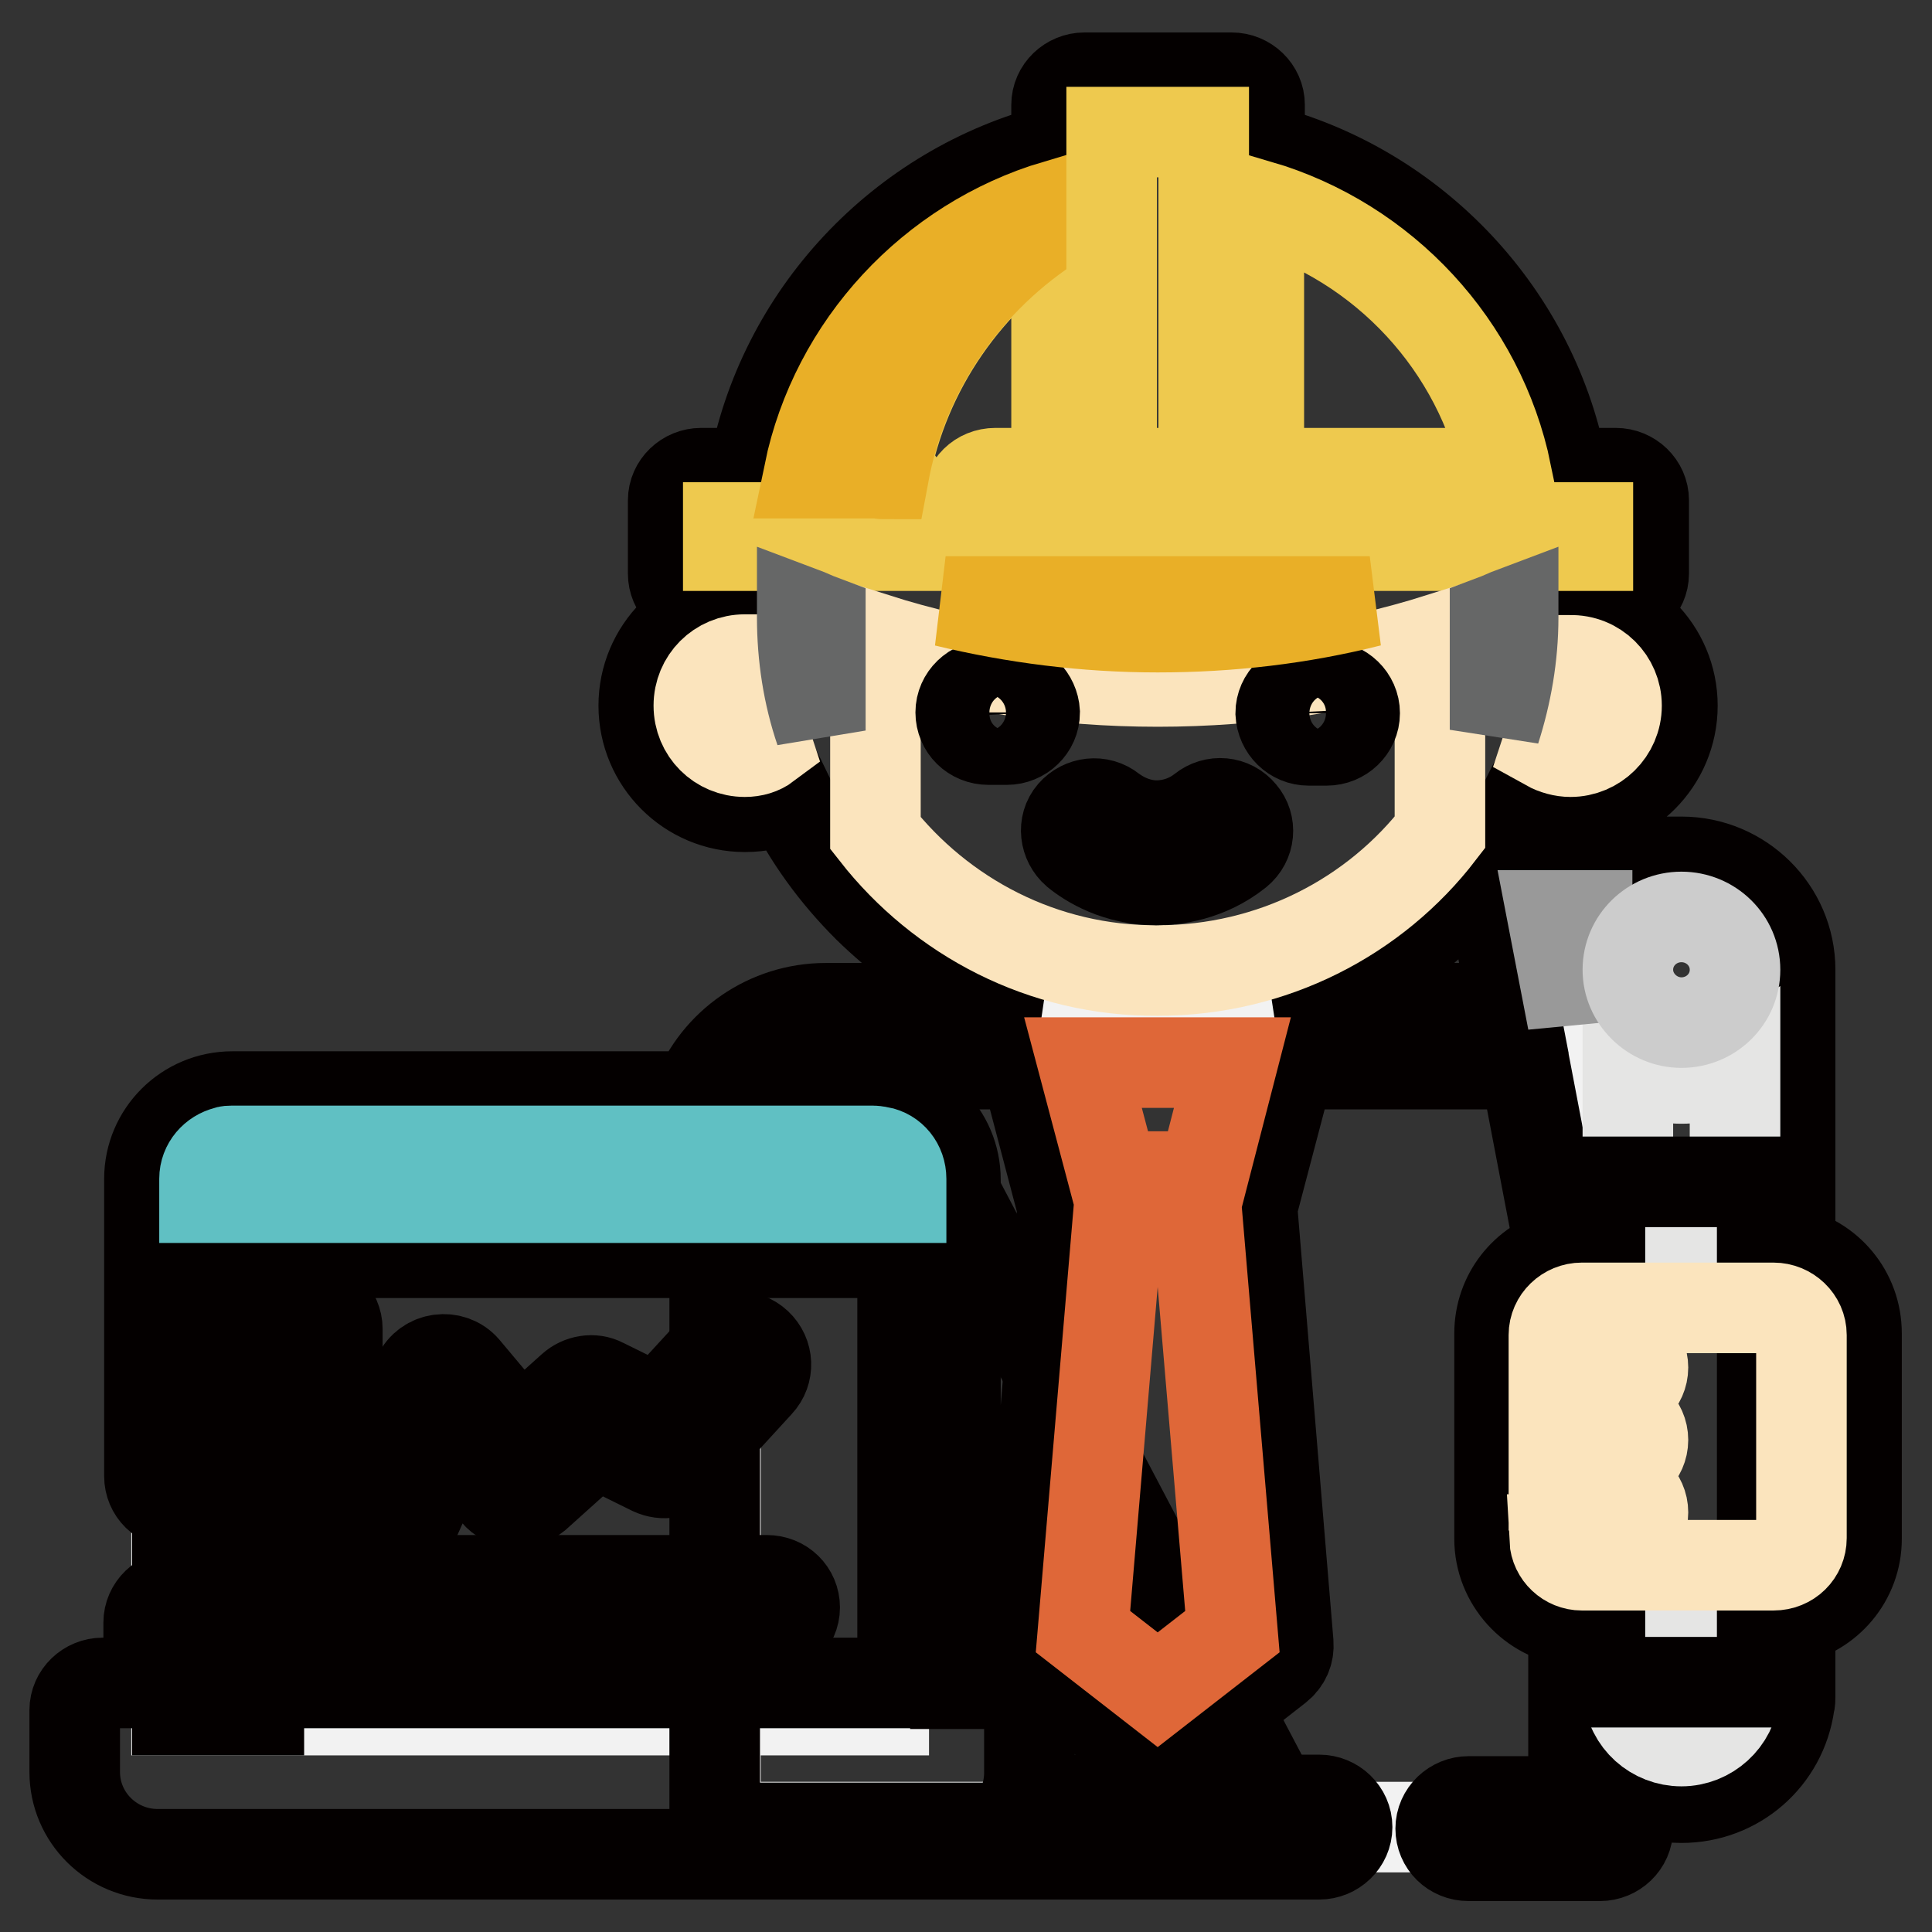
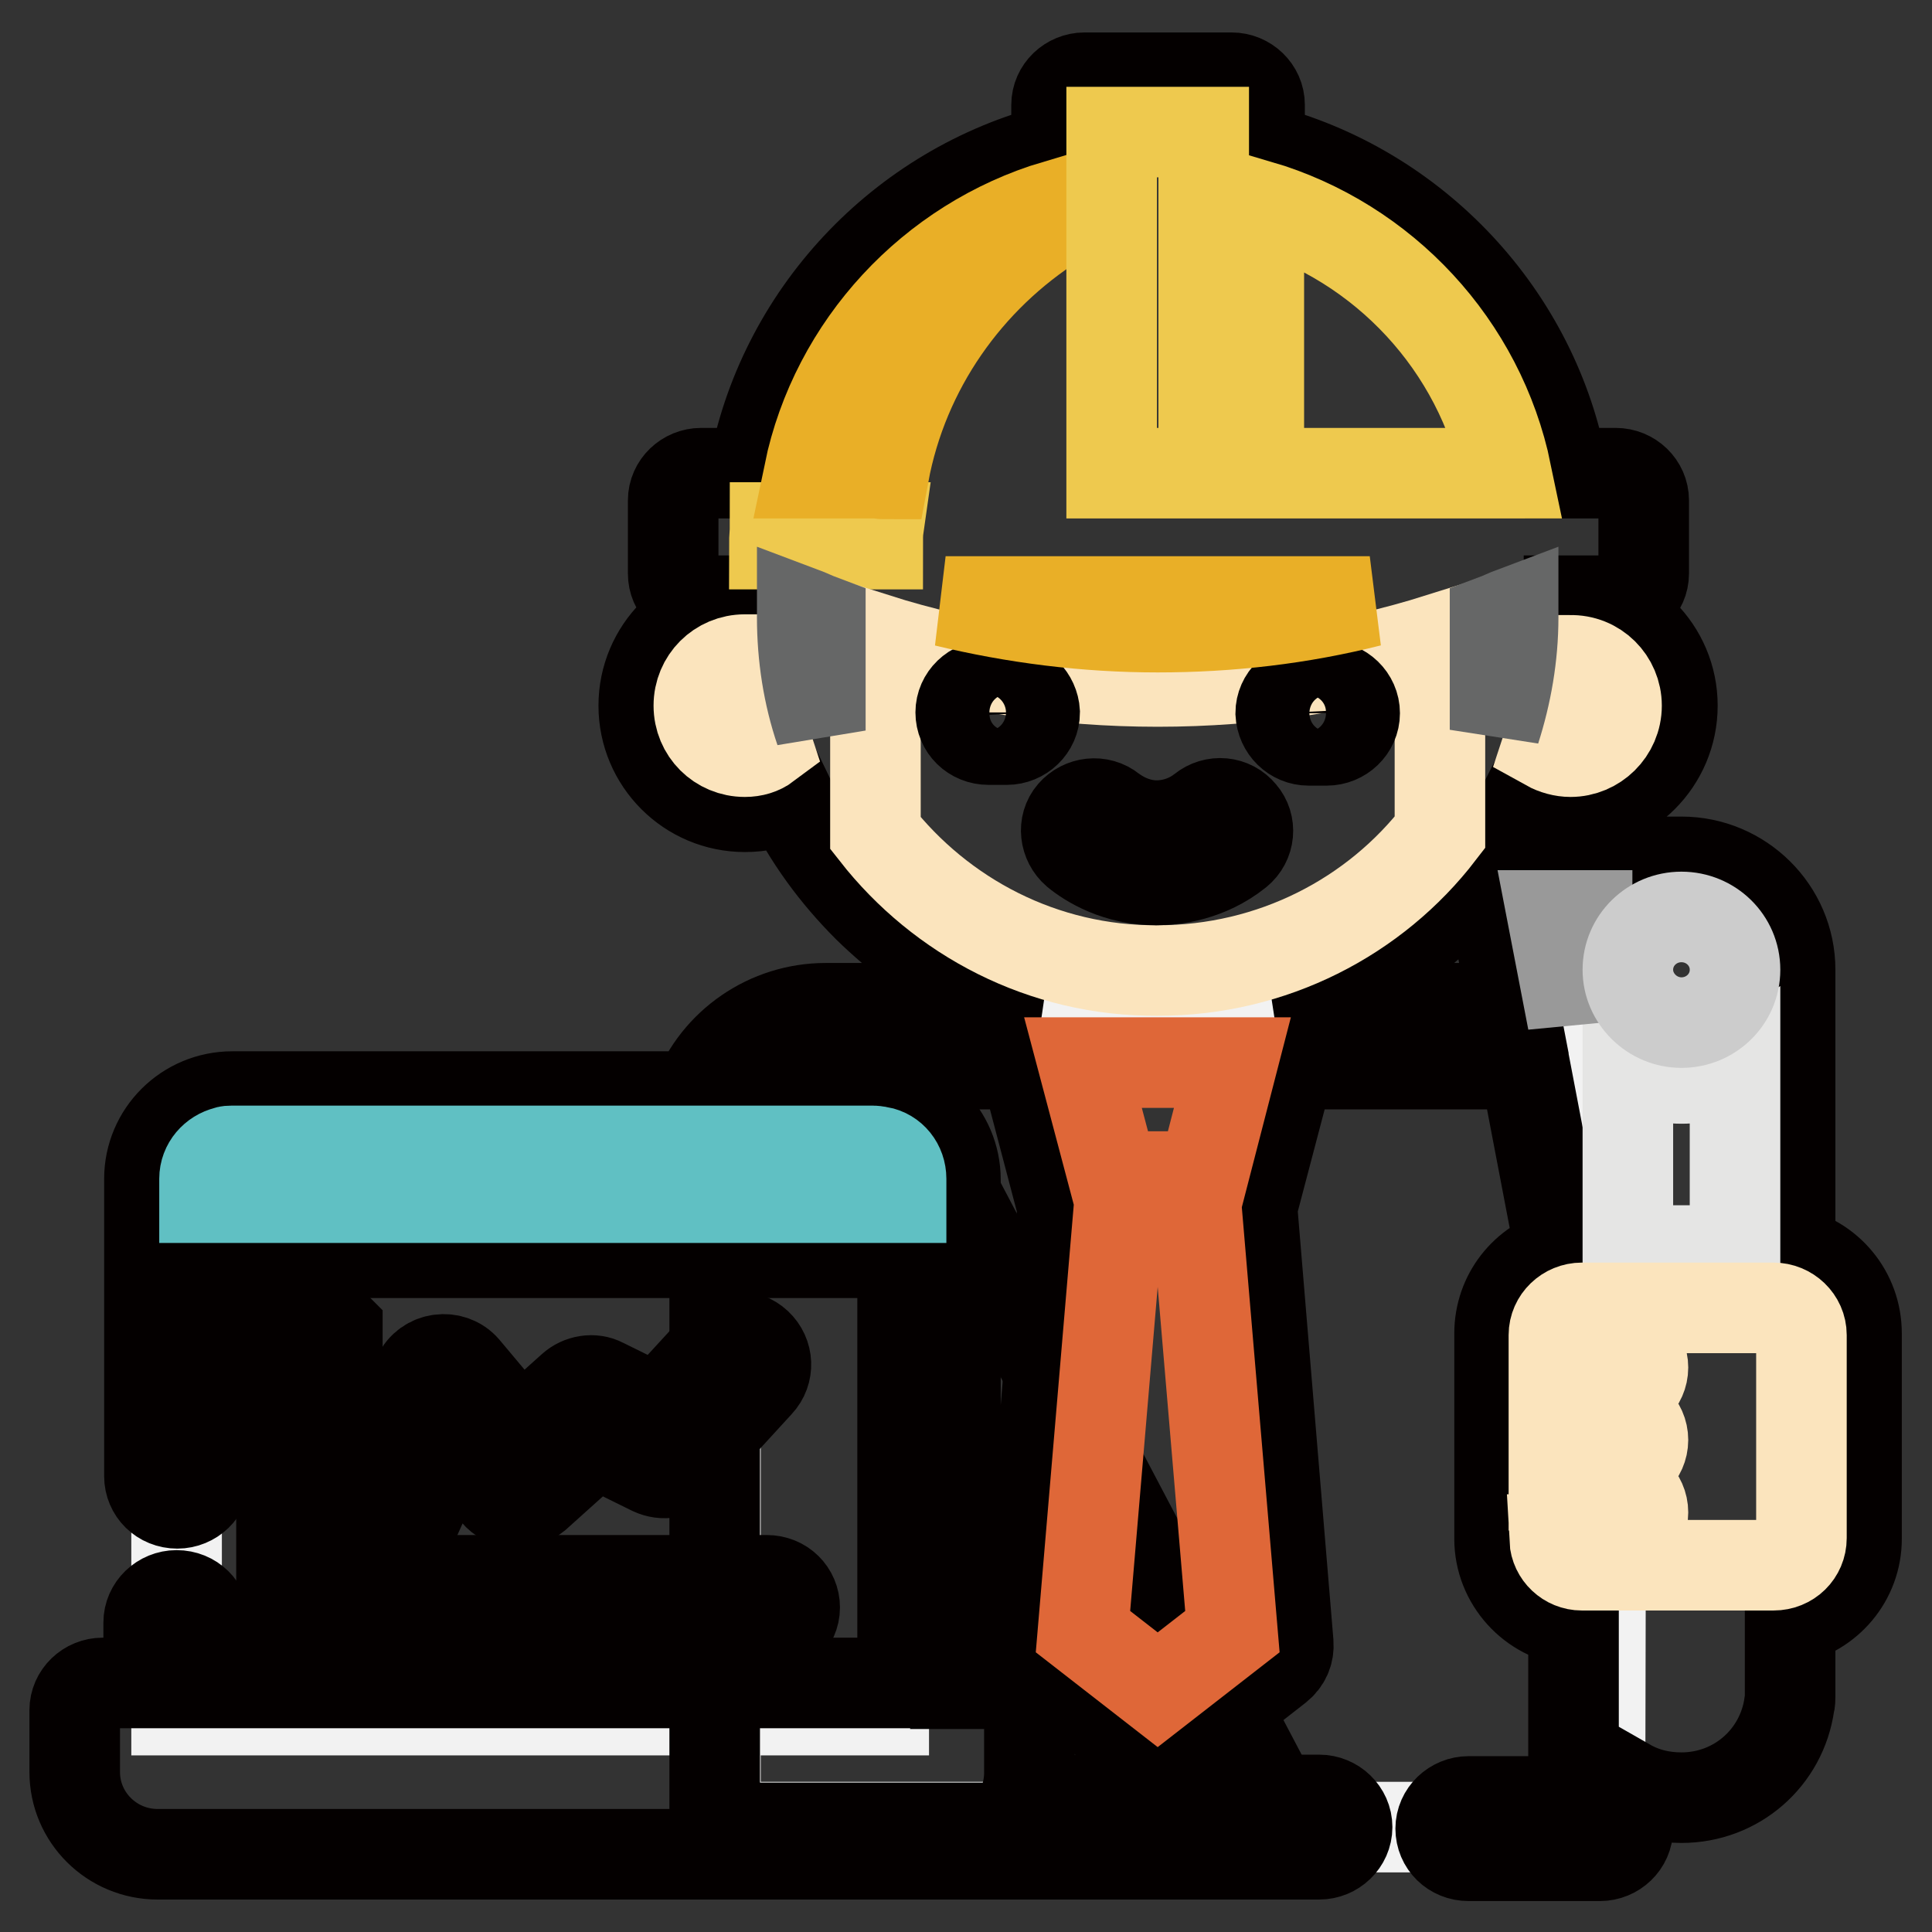
<svg xmlns="http://www.w3.org/2000/svg" version="1.1" x="0px" y="0px" viewBox="0 0 256 256" enable-background="new 0 0 256 256" xml:space="preserve">
  <rect x="0" y="0" width="256" height="256" fill="#333333" stroke="none" />
  <g>
    <path stroke-width="12" fill-opacity="0" stroke="#f2f2f2" d="M212,242.1H94.8v-90.3c0-8,6.6-14.6,14.7-14.6h88c8.1,0,14.7,6.5,14.7,14.6L212,242.1L212,242.1z" />
    <path stroke-width="12" fill-opacity="0" stroke="#f2f2f2" d="M123.1,226.6H23.4v-70.4c0-4,3.3-7.3,7.3-7.3h85c4.1,0,7.3,3.3,7.3,7.3V226.6z" />
    <path stroke-width="12" fill-opacity="0" stroke="#040000" d="M237.2,165.9v-37.4c0-7.9-6.5-14.3-14.4-14.3h-21.5c-2.3,0-4,2.1-3.6,4.3l2.9,15.1h-31 c5.4-1.7,10.5-4.2,15.1-7.4c4.6-3.2,8.6-7.1,12-11.5c2.2-2.8,4.1-5.9,5.7-9.1c1.8,0.8,3.7,1.3,5.8,1.3c7.4,0,13.4-6,13.4-13.4 c0-7.4-6-13.4-13.4-13.4h-0.3c0-0.2,0-0.3,0-0.5h6.2c2,0,3.7-1.6,3.7-3.6v-9.7c0-2-1.7-3.6-3.7-3.6h-7c-3.7-20.8-19.6-37.8-40.2-43 v-5.8c0-2-1.7-3.6-3.7-3.6h-19.5c-2,0-3.7,1.6-3.7,3.6v5.8c-20.6,5.2-36.5,22.2-40.2,43h-6.9c-2,0-3.7,1.6-3.7,3.6V76 c0,2,1.6,3.6,3.7,3.6H99c0,0.2,0,0.3,0,0.5h-0.3c-7.4,0-13.4,6-13.4,13.4c0,7.4,6,13.4,13.4,13.4c2,0,4-0.4,5.8-1.3 c2.6,5.4,6.2,10.3,10.5,14.6c4,3.9,8.5,7.3,13.5,9.8c2.8,1.5,5.8,2.7,8.8,3.6h-27.9c-7.6,0-14.4,4.7-17.1,11.7H30.8 c-6.1,0-11,4.9-11,10.9v39.4c0,2,1.6,3.6,3.7,3.6c2,0,3.7-1.6,3.7-3.6V166h92.4v57H27.1v-8c0-2-1.6-3.6-3.7-3.6 c-2,0-3.7,1.6-3.7,3.6v8h-6.1c-2,0-3.7,1.6-3.7,3.6v8.2c0,6,4.9,10.9,11,10.9h153.9c2,0,3.7-1.6,3.7-3.6s-1.7-3.6-3.7-3.6h-39 c0.4-1.2,0.6-2.4,0.6-3.6v-8.2c0-2-1.6-3.6-3.7-3.6h-6.1v-66.8c0-6-4.9-10.9-11-10.9h-15.1c2-2.7,5.3-4.4,8.8-4.4h26.5l5,19 l-4.8,57.7c-0.1,1.2,0.4,2.4,1.4,3.2l13.7,10.7c1.3,1,3.2,1,4.5,0l13.7-10.7c1-0.8,1.5-1.9,1.4-3.2l-4.8-57.7l5-19H202l4.8,25.1 c-4.7,1.3-8.1,5.5-8.1,10.6v27.2c0,5.6,4.3,10.3,9.8,10.9v23.9h-13.9c-2,0-3.7,1.6-3.7,3.6c0,2,1.6,3.6,3.7,3.6H212 c2,0,3.7-1.6,3.7-3.6v-5.9c2.1,1.2,4.5,1.8,7.1,1.8c7.3,0,13.3-5.3,14.3-12.4c0.1-0.3,0.1-0.7,0.1-1v-10.2c5-1,8.8-5.4,8.8-10.7 v-27.2C246,171.3,242.2,166.9,237.2,165.9z" />
-     <path stroke-width="12" fill-opacity="0" stroke="#eec94e" d="M131.9,69.9c-2,0-3.7-1.6-3.7-3.6c0-2,1.6-3.6,3.7-3.6h8.1V29.4c-11.7,7.4-20.2,19.4-22.8,33.4 c1.6,0.4,2.8,1.8,2.8,3.5c0,2-1.6,3.6-3.6,3.6c0,0.7-0.1,1.5-0.1,2.2h-13.7c0-0.7,0-1.5,0.1-2.2h-6.2v2.4h113.9v-2.4H131.9z" />
    <path stroke-width="12" fill-opacity="0" stroke="#eec94e" d="M116.3,72.1c0-0.7,0-1.5,0.1-2.2h-13.7c0,0.7-0.1,1.5-0.1,2.2H116.3z" />
    <path stroke-width="12" fill-opacity="0" stroke="#e9af27" d="M107.2,62.7h9c0.3,0,0.6,0.1,0.9,0.1c2.6-14,11.1-26,22.8-33.4v-2.2C123.5,32.1,110.7,45.8,107.2,62.7z" />
-     <path stroke-width="12" fill-opacity="0" stroke="#e5e5e4" d="M229.8,224.3c-0.3,3.6-3.4,6.4-7,6.4s-6.7-2.7-7-6.4c0-0.1,0-0.2,0-0.3v-9.4h14.2v9.4 C229.9,224.2,229.9,224.3,229.8,224.3L229.8,224.3z" />
    <path stroke-width="12" fill-opacity="0" stroke="#e5e5e4" d="M215.7,141c2.2,1.2,4.6,1.9,7.1,1.9c2.6,0,5-0.7,7.1-1.9v24.7h-14.2V141z" />
    <path stroke-width="12" fill-opacity="0" stroke="#040000" d="M109.4,137.2c-8.1,0-14.7,6.5-14.7,14.6v90.4h76.1l-55.2-104.9H109.4z" />
    <path stroke-width="12" fill-opacity="0" stroke="#fbe4bd" d="M116,110.4V84.6c12,3.8,24.6,5.7,37.4,5.7c12.8,0,25.3-1.9,37.4-5.7v25.7c-8.6,11.2-22.2,18.3-37.4,18.3 C138.2,128.7,124.7,121.5,116,110.4z" />
-     <path stroke-width="12" fill-opacity="0" stroke="#040000" d="M212,156.6h21.5v66.3H212V156.6z" />
-     <path stroke-width="12" fill-opacity="0" stroke="#040000" d="M41.5,148.9H30.8c-4.1,0-7.3,3.3-7.3,7.3v70.4h10.8v-70.4C34.2,152.1,37.5,148.9,41.5,148.9z" />
    <path stroke-width="12" fill-opacity="0" stroke="#040000" d="M164,112.9c1.6-1.3,1.8-3.6,0.5-5.1c-1.3-1.6-3.6-1.8-5.2-0.5c-2.4,1.9-5,2.1-6,2.1c-3,0-5.2-1.5-6-2.1 c-1.6-1.3-3.9-1-5.2,0.5s-1,3.8,0.5,5.1c1.7,1.4,5.4,3.7,10.6,3.7C155.6,116.6,160,116.1,164,112.9L164,112.9z M173.4,98.1h2.4 c2,0,3.7-1.6,3.7-3.6c0-2-1.7-3.6-3.7-3.6h-2.4c-2,0-3.7,1.6-3.7,3.6C169.8,96.5,171.4,98.1,173.4,98.1z M133.4,90.8h-2.4 c-2,0-3.7,1.6-3.7,3.6c0,2,1.6,3.6,3.7,3.6h2.4c2,0,3.7-1.6,3.7-3.6C137,92.5,135.4,90.8,133.4,90.8z" />
    <path stroke-width="12" fill-opacity="0" stroke="#fbe4bd" d="M238.7,203.8c0,2-1.6,3.6-3.7,3.6h-25.4c-1.9,0-3.5-1.5-3.6-3.4h8c2,0,3.7-1.6,3.7-3.6c0-2-1.7-3.6-3.7-3.6 h-8.1v-2.4h8.1c2,0,3.7-1.6,3.7-3.6c0-2-1.7-3.6-3.7-3.6h-8.1v-2.4h8.1c2,0,3.7-1.6,3.7-3.6c0-2-1.7-3.6-3.7-3.6h-8.1v-0.7 c0-2,1.7-3.6,3.7-3.6H235c2,0,3.7,1.6,3.7,3.6V203.8L238.7,203.8z" />
    <path stroke-width="12" fill-opacity="0" stroke="#999999" d="M210.3,121.4c-1.2,2.1-1.9,4.5-1.9,7v6.9l-2.7-14H210.3z" />
    <path stroke-width="12" fill-opacity="0" stroke="#cccccc" d="M229.9,128.5c0,3.9-3.2,7-7.1,7c-3.9,0-7.1-3.2-7.1-7c0-3.9,3.2-7,7.1-7S229.9,124.6,229.9,128.5z" />
    <path stroke-width="12" fill-opacity="0" stroke="#df6738" d="M159.4,155.9h-11.9l-4-15.1h19.8L159.4,155.9z M153.4,223.9l-9.9-7.7l4.5-53h10.8l4.5,53L153.4,223.9z" />
    <path stroke-width="12" fill-opacity="0" stroke="#fbe4bd" d="M98.7,99.6c-3.4,0-6.1-2.7-6.1-6.1s2.7-6.1,6.1-6.1c0.2,0,0.4,0,0.5,0c0.4,3.9,1.2,7.7,2.4,11.3 C100.8,99.3,99.8,99.6,98.7,99.6L98.7,99.6z" />
    <path stroke-width="12" fill-opacity="0" stroke="#e9af27" d="M181.5,79.7c-9.1,2.3-18.5,3.4-28.1,3.4s-19-1.2-28.1-3.4H181.5z" />
    <path stroke-width="12" fill-opacity="0" stroke="#eec94e" d="M147.3,17.5h12.2v45.2h-12.2V17.5z M199.6,62.7h-32.8V27.2C183.4,32.1,196.1,45.8,199.6,62.7z" />
    <path stroke-width="12" fill-opacity="0" stroke="#fbe4bd" d="M214.2,93.5c0,3.4-2.8,6.1-6.1,6.1c-1,0-2.1-0.3-3-0.8c1.2-3.6,2-7.4,2.4-11.3c0.2,0,0.4,0,0.5,0 C211.5,87.4,214.2,90.2,214.2,93.5L214.2,93.5z" />
    <path stroke-width="12" fill-opacity="0" stroke="#666767" d="M200.5,81.1c0,0.2,0,0.5,0,0.7c0,5.2-0.9,10.2-2.4,14.9V82.1C198.9,81.8,199.7,81.4,200.5,81.1L200.5,81.1z  M106.3,81.8c0-0.2,0-0.5,0-0.7c0.8,0.3,1.6,0.7,2.4,1v14.7C107.1,92.1,106.3,87,106.3,81.8L106.3,81.8z" />
    <path stroke-width="12" fill-opacity="0" stroke="#60c0c3" d="M116.5,152.6c1.7,0.3,2.9,1.8,2.9,3.6v2.5H27.1v-2.5c0-1.8,1.3-3.2,2.9-3.6c0.2-0.1,0.5-0.1,0.7-0.1h85 C116,152.5,116.3,152.6,116.5,152.6z" />
-     <path stroke-width="12" fill-opacity="0" stroke="#040000" d="M41,172.4c-2,0-3.7,1.6-3.7,3.6V213c0,2,1.6,3.6,3.7,3.6h60.6c2,0,3.7-1.6,3.7-3.6c0-2-1.6-3.6-3.7-3.6 H44.7v-33.3C44.7,174.1,43,172.4,41,172.4z" />
+     <path stroke-width="12" fill-opacity="0" stroke="#040000" d="M41,172.4c-2,0-3.7,1.6-3.7,3.6V213c0,2,1.6,3.6,3.7,3.6h60.6c2,0,3.7-1.6,3.7-3.6c0-2-1.6-3.6-3.7-3.6 H44.7v-33.3z" />
    <path stroke-width="12" fill-opacity="0" stroke="#040000" d="M51.8,203c1.4,0,2.7-0.8,3.4-2.2l4.5-10.1l6,7.1c1.3,1.6,3.7,1.7,5.3,0.4l7.9-7.1l7.5,3.7 c1.5,0.7,3.2,0.4,4.3-0.8l9.8-10.7c1.4-1.5,1.3-3.8-0.2-5.2c-1.5-1.4-3.8-1.3-5.2,0.2l-7.9,8.6l-7.3-3.6c-1.3-0.7-3-0.4-4.1,0.6 l-6.9,6.2l-7.3-8.7c-1.7-2-5.1-1.6-6.2,0.9l-6.8,15.6C47.4,200.3,49.2,203,51.8,203z" />
  </g>
</svg>